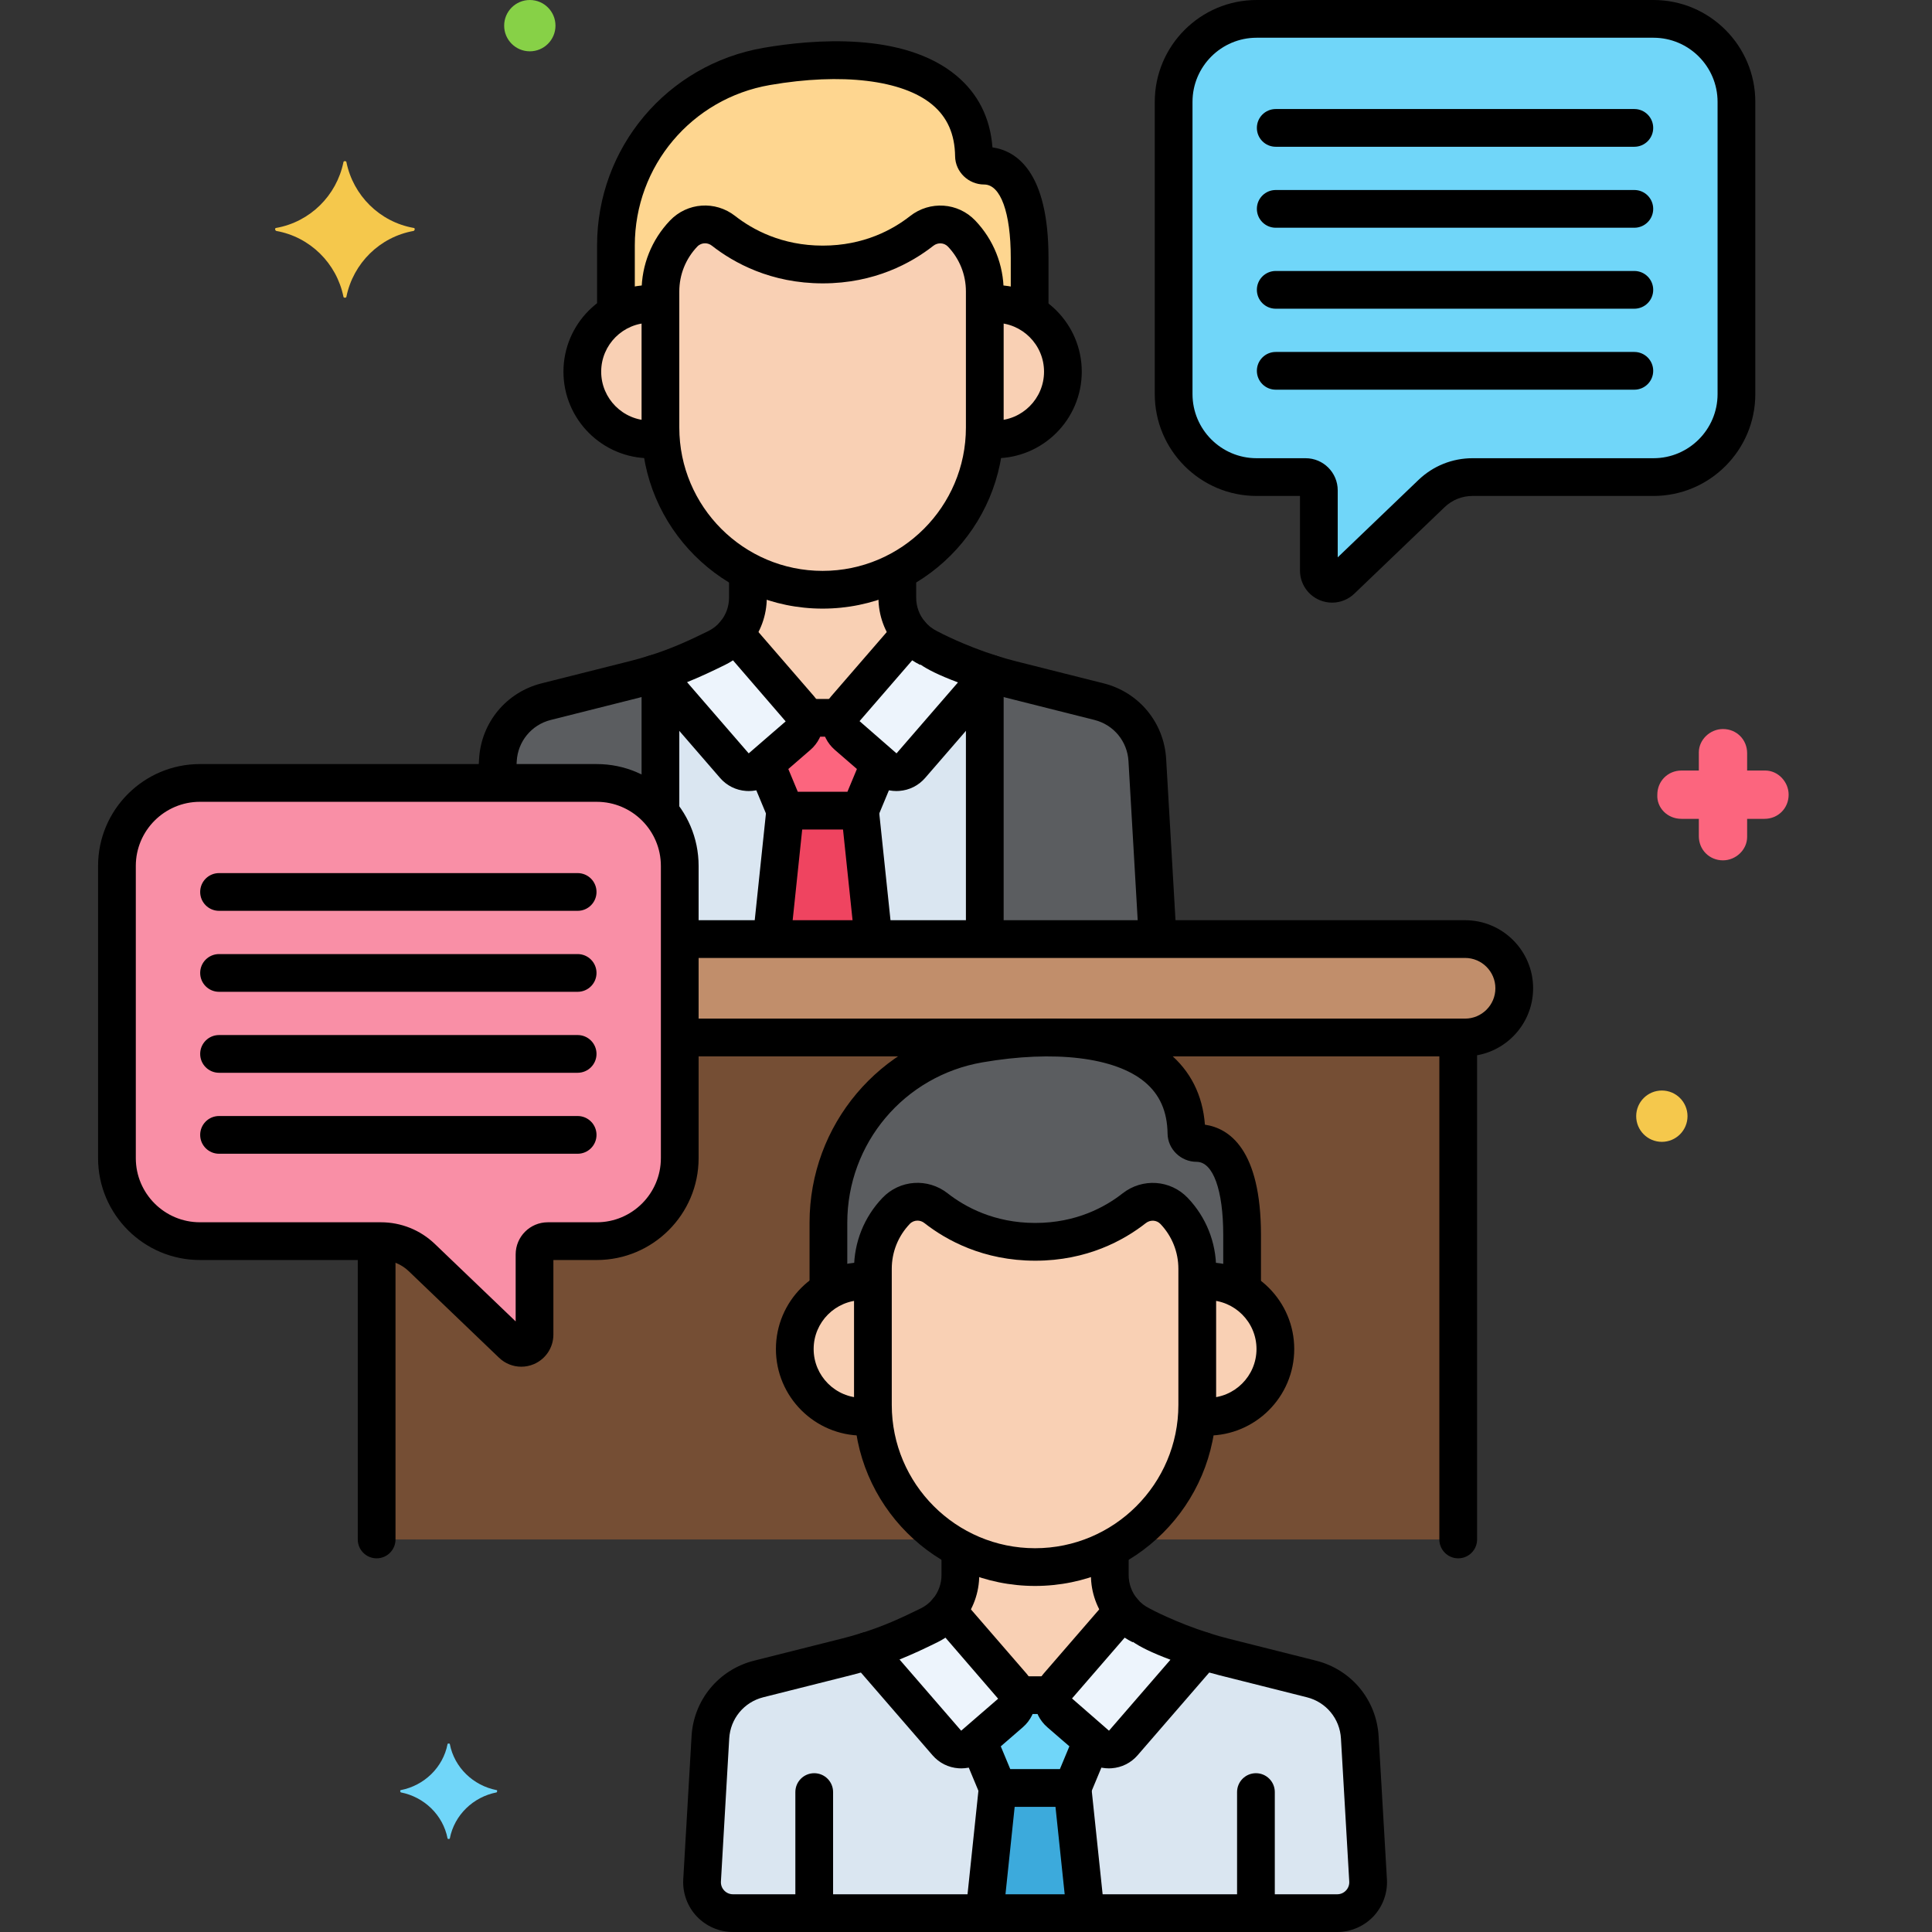
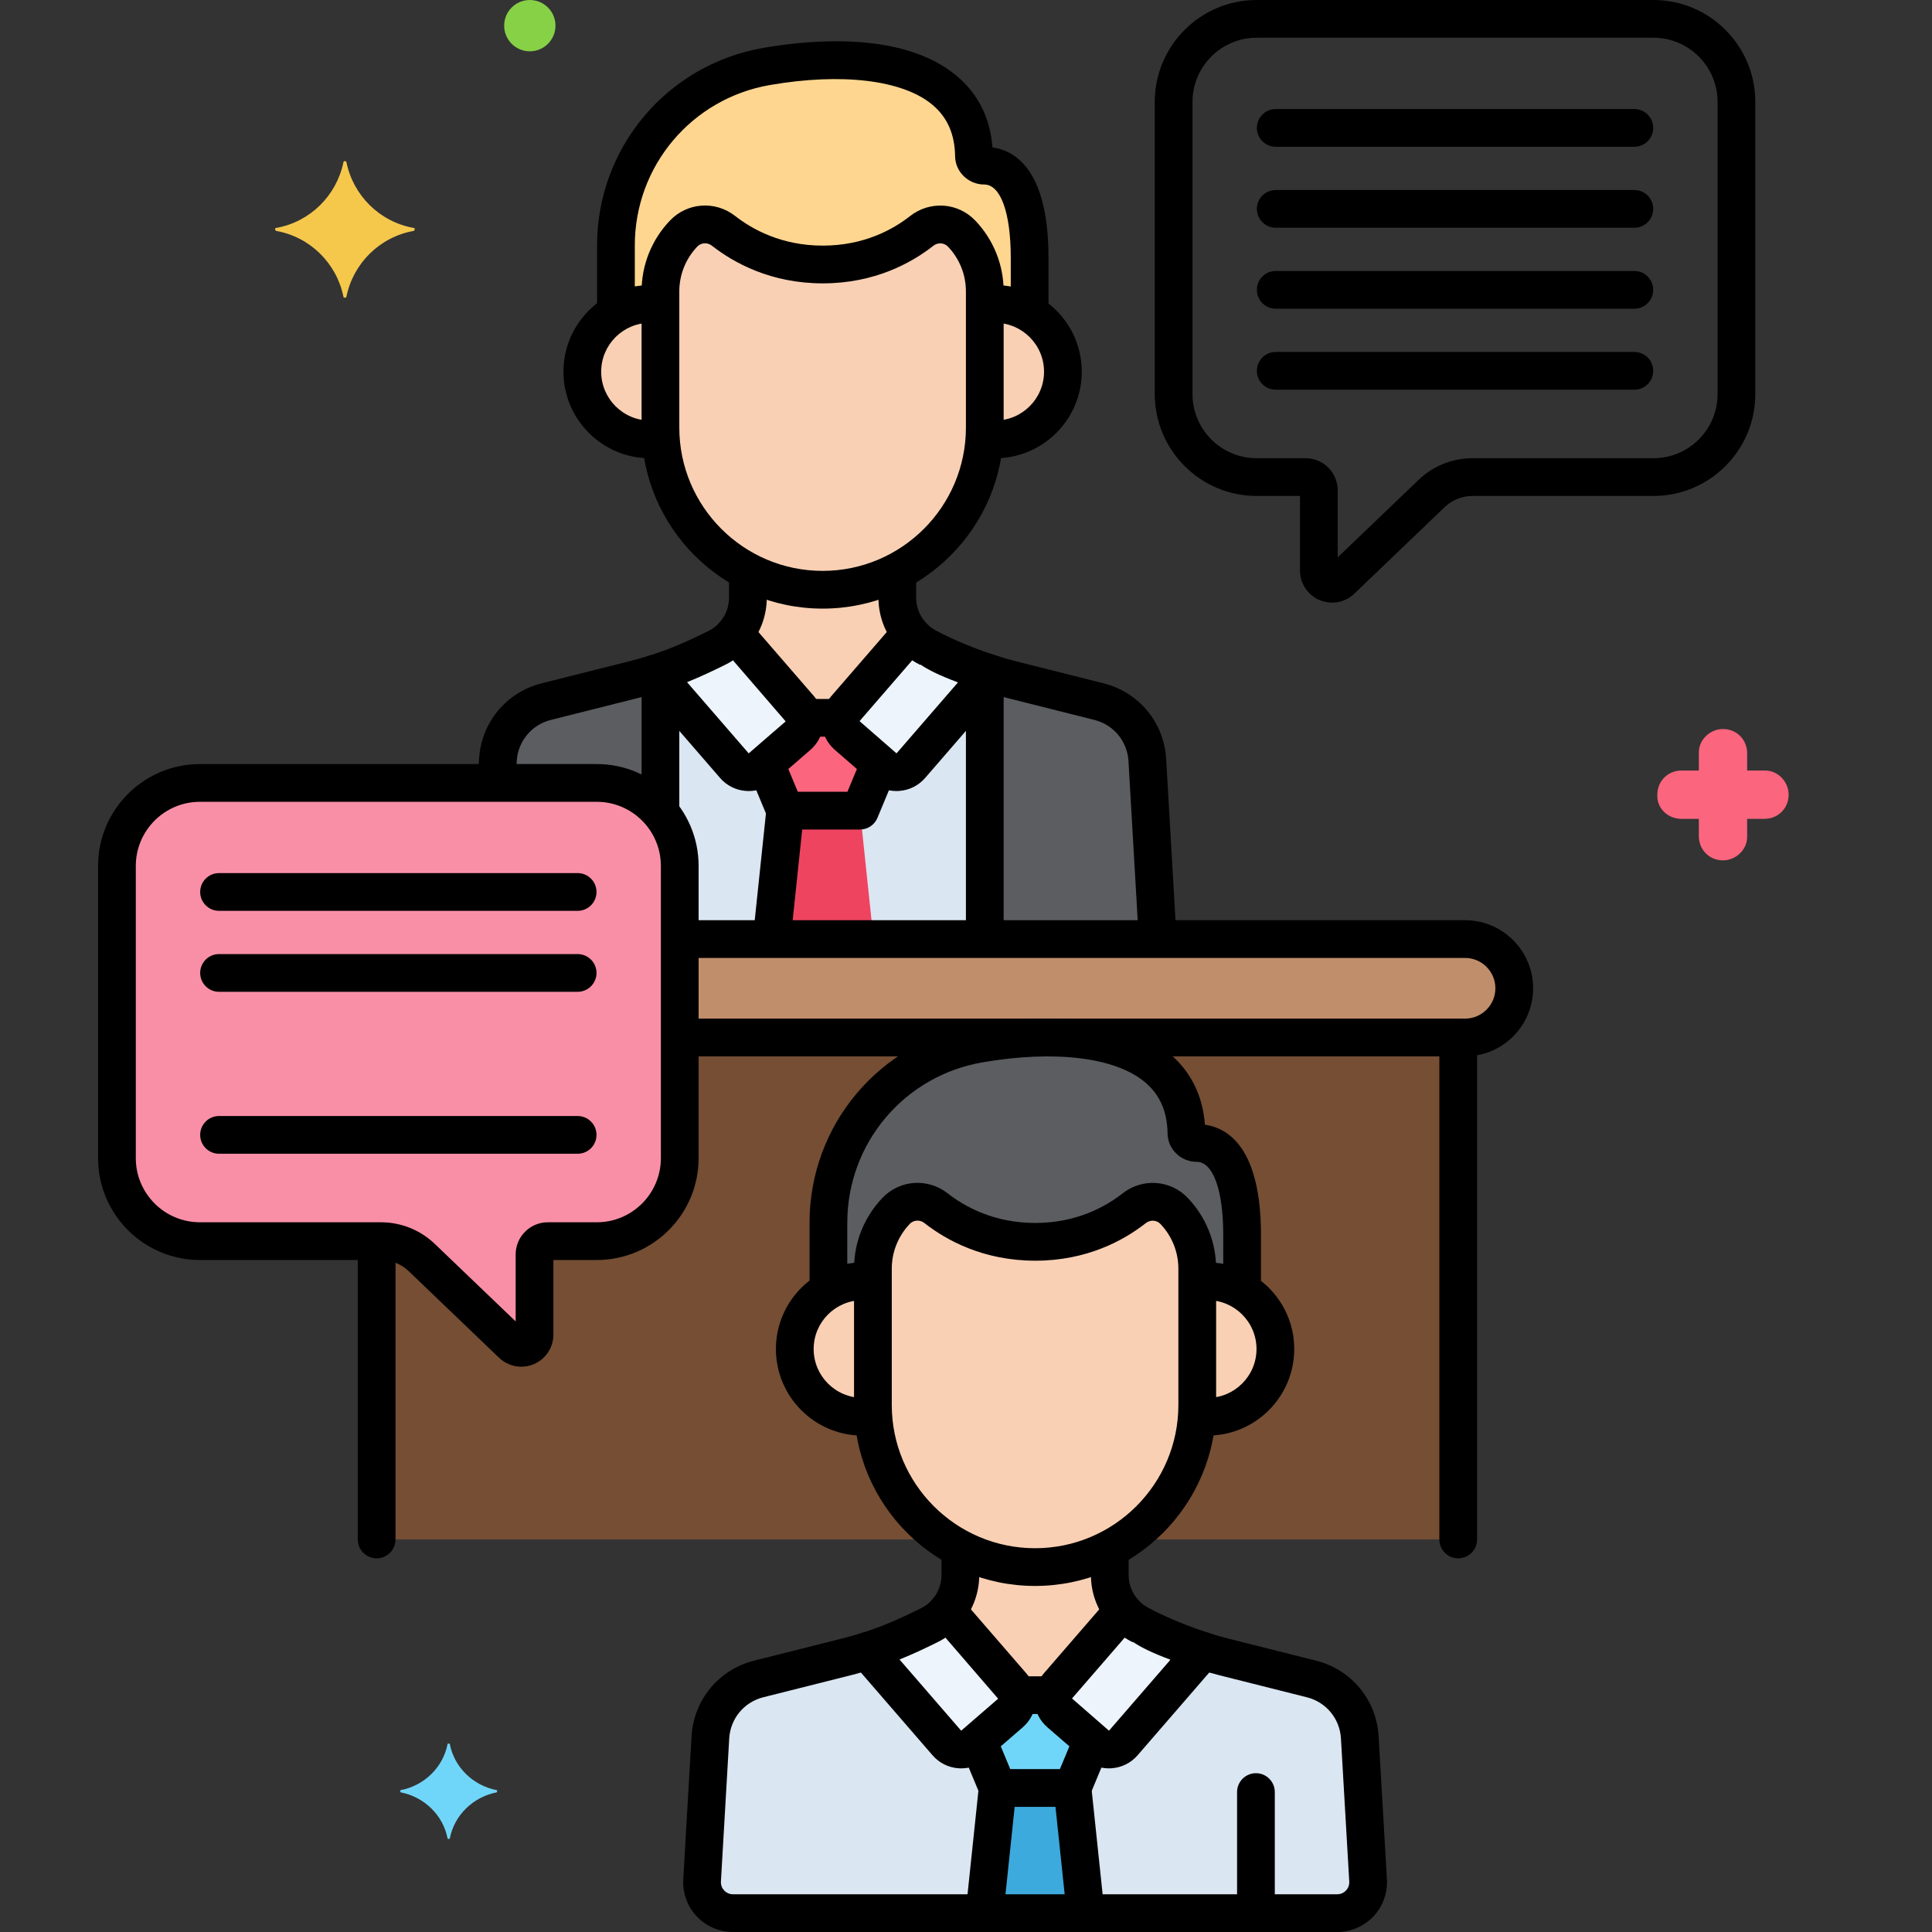
<svg xmlns="http://www.w3.org/2000/svg" version="1.1" x="0px" y="0px" viewBox="0 0 256 256" enable-background="new 0 0 256 256" xml:space="preserve">
  <rect x="0" y="0" width="256" height="256" fill="#333333" stroke="none" />
  <g id="Layer_1">
</g>
  <g id="Layer_2">
</g>
  <g id="Layer_3">
</g>
  <g id="Layer_4">
</g>
  <g id="Layer_5">
</g>
  <g id="Layer_6">
</g>
  <g id="Layer_7">
</g>
  <g id="Layer_8">
</g>
  <g id="Layer_9">
</g>
  <g id="Layer_10">
</g>
  <g id="Layer_11">
</g>
  <g id="Layer_12">
</g>
  <g id="Layer_13">
    <g>
      <g>
        <path fill="#754E34" d="M193.221,137.472H90.07v15.991c0,6.047-4.948,10.995-10.995,10.995h-6.492     c-0.969,0-1.754,0.785-1.754,1.754v10.629c0,1.545-1.852,2.335-2.968,1.266l-11.966-11.468c-1.461-1.4-3.405-2.181-5.428-2.181     h-0.558v39.529H125.2c3.423,2.307,7.538,3.659,11.953,3.659h0c4.415,0,8.53-1.352,11.953-3.659h44.115V137.472z" />
      </g>
      <g>
        <path fill="#F9D0B4" d="M115.664,186.157c0-2.226,0-11.842,0-16.268c-0.45-0.07-0.91-0.109-1.379-0.109     c-4.955,0-8.972,4.017-8.972,8.972s4.017,8.972,8.972,8.972c0.489,0,0.965-0.05,1.433-0.125v0     C115.686,187.121,115.664,186.641,115.664,186.157z" />
      </g>
      <g>
        <path fill="#C18E6B" d="M194.126,124.433H90.07v13.039h104.056c3.601,0,6.519-2.919,6.519-6.519     C200.645,127.352,197.726,124.433,194.126,124.433z" />
      </g>
      <g>
-         <path fill="#70D6F9" d="M219.091,2.5h-52.584c-6.047,0-10.995,4.948-10.995,10.995V52.22c0,6.047,4.948,10.995,10.995,10.995H173     c0.969,0,1.754,0.785,1.754,1.754v10.629c0,1.545,1.852,2.335,2.968,1.266l11.966-11.468c1.461-1.4,3.405-2.181,5.428-2.181     h23.975c6.047,0,10.995-4.948,10.995-10.995V13.495C230.087,7.448,225.139,2.5,219.091,2.5z" />
-       </g>
+         </g>
      <g>
        <path fill="#F98FA6" d="M26.491,103.743h52.584c6.047,0,10.995,4.948,10.995,10.995v38.724c0,6.047-4.948,10.995-10.995,10.995     h-6.492c-0.969,0-1.754,0.785-1.754,1.754v10.629c0,1.545-1.852,2.335-2.968,1.266l-11.966-11.468     c-1.461-1.4-3.405-2.181-5.428-2.181H26.491c-6.047,0-10.995-4.948-10.995-10.995v-38.724     C15.496,108.691,20.444,103.743,26.491,103.743z" />
      </g>
      <g>
        <path fill="#F9D0B4" d="M127.419,30.953c-1.405-1.474-3.69-1.609-5.292-0.352c-2.533,1.988-6.915,4.445-13.104,4.445     c-6.204,0-10.61-2.469-13.153-4.459c-1.6-1.252-3.88-1.112-5.283,0.359l-0.007,0.008c-1.971,2.066-3.07,4.812-3.07,7.668v18.035     c0,11.819,9.67,21.489,21.489,21.489h0c11.819,0,21.489-9.67,21.489-21.489V38.621C130.489,35.766,129.39,33.02,127.419,30.953z" />
      </g>
      <g>
        <path fill="#F9D0B4" d="M131.868,40.278c-0.469,0-0.929,0.04-1.379,0.109c0,2.287,0,12.869,0,16.268     c0,0.485-0.022,0.964-0.054,1.441c0.468,0.075,0.944,0.125,1.433,0.125c4.955,0,8.972-4.017,8.972-8.972     S136.823,40.278,131.868,40.278z" />
      </g>
      <g>
        <path fill="#F9D0B4" d="M87.511,56.656c0-2.226,0-11.842,0-16.268c-0.45-0.07-0.91-0.109-1.379-0.109     c-4.955,0-8.972,4.017-8.972,8.972s4.017,8.972,8.972,8.972c0.489,0,0.965-0.05,1.433-0.125v0     C87.533,57.62,87.511,57.14,87.511,56.656z" />
      </g>
      <g>
        <path fill="#FED690" d="M130.409,21.948c-0.72,0-1.343-0.555-1.353-1.275c-0.165-11.974-13.839-14.224-27.456-11.872     c-11.545,1.994-19.984,12.006-19.984,23.722v8.984c1.328-0.776,2.867-1.228,4.516-1.228c0.469,0,0.929,0.04,1.379,0.109v-1.767     c0-2.855,1.099-5.601,3.07-7.668l0.007-0.008c1.402-1.471,3.682-1.611,5.283-0.359c2.543,1.99,6.949,4.459,13.153,4.459     c6.189,0,10.571-2.457,13.104-4.445c1.602-1.257,3.886-1.122,5.292,0.352c1.971,2.066,3.07,4.812,3.07,7.668v1.767     c0.45-0.07,0.91-0.109,1.379-0.109c1.669,0,3.225,0.464,4.564,1.257c0-2.507,0-5.083,0-7.377     C136.432,23.437,132.56,21.948,130.409,21.948z" />
      </g>
      <g>
        <g>
          <path fill="#DAE6F1" d="M79.075,103.743c6.047,0,10.995,4.948,10.995,10.995v9.695h63.33l-1.375-23.71      c-0.206-3.705-2.798-6.846-6.397-7.752l-11.634-2.928c-0.952-0.24-1.867-0.507-2.743-0.786l-10.552,12.188      c-0.912,1.053-2.505,1.168-3.559,0.256l-4.879-4.224c-0.7-0.606-0.976-1.512-0.82-2.362h-4.88c0.155,0.85-0.12,1.756-0.82,2.362      l-4.88,4.224c-1.053,0.912-2.647,0.797-3.559-0.256l-10.545-12.18c-0.861,0.269-1.764,0.529-2.75,0.778l-11.634,2.928      c-3.599,0.906-6.191,4.047-6.397,7.752l-0.175,3.02H79.075z" />
        </g>
      </g>
      <g>
        <path fill="#EDF4FC" d="M117.14,101.701c1.053,0.912,2.647,0.797,3.559-0.256l10.552-12.188c-4.798-1.525-8.263-3.421-8.21-3.395     c-0.947-0.467-1.763-1.12-2.416-1.902l-8.621,9.957c-0.912,1.053-0.797,2.647,0.256,3.559L117.14,101.701z" />
      </g>
      <g>
        <path fill="#EDF4FC" d="M97.302,101.445c0.912,1.053,2.505,1.168,3.559,0.256l4.88-4.224c1.053-0.912,1.168-2.505,0.256-3.559     l-8.621-9.957c-0.652,0.782-1.469,1.435-2.416,1.902c-2.681,1.322-5.105,2.434-8.203,3.403L97.302,101.445z" />
      </g>
      <g>
        <path fill="#F9D0B4" d="M105.996,93.918c0.306,0.353,0.486,0.768,0.564,1.197h4.88c0.078-0.428,0.259-0.844,0.564-1.197     l8.621-9.957c-1.094-1.311-1.725-2.986-1.725-4.757v-3.497c-2.968,1.554-6.335,2.438-9.9,2.438c-3.565,0-6.932-0.885-9.9-2.438     v3.497c0,1.771-0.631,3.445-1.725,4.757L105.996,93.918z" />
      </g>
      <g>
        <path fill="#FC657E" d="M101.452,101.189l2.593,6.226h9.91l2.593-6.226l-4.287-3.712c-0.7-0.606-0.976-1.512-0.82-2.362h-4.88     c0.156,0.85-0.12,1.756-0.82,2.362L101.452,101.189z" />
      </g>
      <g>
        <g>
          <polygon fill="#EF4460" points="115.744,124.433 113.955,107.415 104.045,107.415 102.256,124.433     " />
        </g>
      </g>
      <g>
        <path fill="#5B5D60" d="M130.489,124.433H153.4l-1.375-23.71c-0.206-3.705-2.798-6.846-6.397-7.752l-11.634-2.928     c-0.952-0.24-1.867-0.507-2.743-0.786l-0.761,0.879V124.433z" />
      </g>
      <g>
        <path fill="#5B5D60" d="M87.511,90.137l-0.755-0.872c-0.861,0.269-1.764,0.529-2.75,0.778l-11.634,2.928     c-3.599,0.906-6.191,4.047-6.397,7.752l-0.175,3.02h13.275c3.38,0,6.415,1.548,8.436,3.967V90.137z" />
      </g>
      <g>
        <path fill="#70D6F9" d="M65.804,237.2c-3.1-0.6-5.6-3-6.2-6.1c0-0.1-0.3-0.1-0.3,0c-0.6,3.1-3.1,5.5-6.2,6.1     c-0.1,0-0.1,0.2,0,0.3c3.1,0.6,5.6,3,6.2,6.1c0,0.1,0.3,0.1,0.3,0c0.6-3.1,3.1-5.5,6.2-6.1     C65.904,237.4,65.904,237.2,65.804,237.2z" />
      </g>
      <g>
        <path fill="#FC657E" d="M222.804,108.5h2.3v2.3c0,1.8,1.4,3.2,3.2,3.2c1.7,0,3.2-1.4,3.2-3.1v-0.1v-2.3h2.3     c1.8,0,3.2-1.4,3.2-3.2c0-1.7-1.4-3.2-3.1-3.2h-0.1h-2.3v-2.3c0-1.8-1.4-3.2-3.2-3.2c-1.7,0-3.2,1.4-3.2,3.1v0.1v2.3h-2.3     c-1.8,0-3.2,1.4-3.2,3.2C219.504,107,220.904,108.5,222.804,108.5C222.704,108.5,222.704,108.5,222.804,108.5z" />
      </g>
      <g>
-         <circle fill="#F5C84C" cx="220.204" cy="147.9" r="3.4" />
-       </g>
+         </g>
      <g>
        <circle fill="#87D147" cx="70.204" cy="3.4" r="3.4" />
      </g>
      <g>
        <path fill="#F5C84C" d="M36.604,30.2c4.5-0.8,8-4.3,8.9-8.7c0-0.2,0.4-0.2,0.4,0c0.9,4.4,4.4,7.9,8.9,8.7c0.2,0,0.2,0.3,0,0.4     c-4.5,0.8-8,4.3-8.9,8.7c0,0.2-0.4,0.2-0.4,0c-0.9-4.4-4.4-7.9-8.9-8.7C36.404,30.5,36.404,30.2,36.604,30.2z" />
      </g>
      <g>
        <path d="M194.126,139.972H91.438c-1.381,0-2.5-1.119-2.5-2.5s1.119-2.5,2.5-2.5h102.688c2.217,0,4.02-1.803,4.02-4.02     s-1.803-4.02-4.02-4.02H91.375c-1.381,0-2.5-1.119-2.5-2.5s1.119-2.5,2.5-2.5h102.751c4.974,0,9.02,4.046,9.02,9.02     S199.1,139.972,194.126,139.972z" />
      </g>
      <g>
        <path d="M49.907,206.487c-1.381,0-2.5-1.119-2.5-2.5v-38.613c0-1.381,1.119-2.5,2.5-2.5s2.5,1.119,2.5,2.5v38.613     C52.407,205.368,51.288,206.487,49.907,206.487z" />
      </g>
      <g>
        <path d="M193.222,206.487c-1.381,0-2.5-1.119-2.5-2.5v-65.55c0-1.381,1.119-2.5,2.5-2.5s2.5,1.119,2.5,2.5v65.55     C195.722,205.368,194.603,206.487,193.222,206.487z" />
      </g>
      <g>
        <path d="M176.51,79.853c-0.563,0-1.131-0.112-1.671-0.342c-1.569-0.67-2.584-2.206-2.584-3.913v-9.882h-5.747     c-7.441,0-13.495-6.054-13.495-13.496V13.496C153.013,6.054,159.066,0,166.508,0h52.584c7.441,0,13.495,6.054,13.495,13.496     V52.22c0,7.441-6.054,13.496-13.495,13.496h-23.975c-1.385,0-2.699,0.528-3.699,1.486l-11.967,11.468     C178.643,79.444,177.585,79.853,176.51,79.853z M166.508,5c-4.685,0-8.495,3.811-8.495,8.496V52.22     c0,4.685,3.811,8.496,8.495,8.496H173c2.346,0,4.255,1.908,4.255,4.254v8.88l10.704-10.258c1.936-1.854,4.478-2.876,7.158-2.876     h23.975c4.685,0,8.495-3.811,8.495-8.496V13.496c0-4.685-3.811-8.496-8.495-8.496H166.508z" />
      </g>
      <g>
        <path d="M69.073,181.096c-1.076,0-2.133-0.409-2.942-1.184l-11.966-11.468c-1-0.958-2.313-1.486-3.699-1.486H26.491     c-7.441,0-13.496-6.054-13.496-13.495v-38.725c0-7.441,6.054-13.495,13.496-13.495h52.583c7.441,0,13.495,6.054,13.495,13.495     v38.725c0,7.441-6.054,13.495-13.495,13.495h-5.747v9.883c0,1.707-1.015,3.243-2.584,3.913     C70.204,180.984,69.636,181.096,69.073,181.096z M26.491,106.243c-4.685,0-8.496,3.811-8.496,8.495v38.725     c0,4.684,3.811,8.495,8.496,8.495h23.974c2.681,0,5.223,1.021,7.158,2.876l10.705,10.259v-8.88c0-2.346,1.908-4.254,4.254-4.254     h6.493c4.684,0,8.495-3.811,8.495-8.495v-38.725c0-4.684-3.811-8.495-8.495-8.495H26.491z" />
      </g>
      <g>
        <g>
          <path d="M216.558,30.177h-47.516c-1.381,0-2.5-1.119-2.5-2.5s1.119-2.5,2.5-2.5h47.516c1.381,0,2.5,1.119,2.5,2.5      S217.938,30.177,216.558,30.177z" />
        </g>
        <g>
          <path d="M216.558,19.447h-47.516c-1.381,0-2.5-1.119-2.5-2.5s1.119-2.5,2.5-2.5h47.516c1.381,0,2.5,1.119,2.5,2.5      S217.938,19.447,216.558,19.447z" />
        </g>
        <g>
          <path d="M216.558,40.906h-47.516c-1.381,0-2.5-1.119-2.5-2.5s1.119-2.5,2.5-2.5h47.516c1.381,0,2.5,1.119,2.5,2.5      S217.938,40.906,216.558,40.906z" />
        </g>
        <g>
          <path d="M216.558,51.636h-47.516c-1.381,0-2.5-1.119-2.5-2.5s1.119-2.5,2.5-2.5h47.516c1.381,0,2.5,1.119,2.5,2.5      S217.938,51.636,216.558,51.636z" />
        </g>
      </g>
      <g>
        <g>
          <path d="M76.541,131.42H29.025c-1.381,0-2.5-1.119-2.5-2.5s1.119-2.5,2.5-2.5h47.516c1.381,0,2.5,1.119,2.5,2.5      S77.921,131.42,76.541,131.42z" />
        </g>
        <g>
          <path d="M76.541,120.69H29.025c-1.381,0-2.5-1.119-2.5-2.5s1.119-2.5,2.5-2.5h47.516c1.381,0,2.5,1.119,2.5,2.5      S77.921,120.69,76.541,120.69z" />
        </g>
        <g>
-           <path d="M76.541,142.149H29.025c-1.381,0-2.5-1.119-2.5-2.5s1.119-2.5,2.5-2.5h47.516c1.381,0,2.5,1.119,2.5,2.5      S77.921,142.149,76.541,142.149z" />
-         </g>
+           </g>
        <g>
          <path d="M76.541,152.878H29.025c-1.381,0-2.5-1.119-2.5-2.5s1.119-2.5,2.5-2.5h47.516c1.381,0,2.5,1.119,2.5,2.5      S77.921,152.878,76.541,152.878z" />
        </g>
      </g>
      <g>
        <path d="M109,80.645c-13.228,0-23.989-10.762-23.989-23.989V38.621c0-3.514,1.335-6.85,3.76-9.393     c2.299-2.41,6.01-2.668,8.641-0.61c2.29,1.792,6.164,3.928,11.612,3.928c5.436,0,9.287-2.127,11.561-3.912     c2.634-2.067,6.351-1.813,8.644,0.593h0.001c2.425,2.544,3.76,5.88,3.76,9.393v18.035C132.989,69.883,122.228,80.645,109,80.645z      M93.416,32.237c-0.375,0-0.745,0.146-1.019,0.434c-1.542,1.617-2.386,3.727-2.386,5.95v18.035     c0,10.471,8.519,18.989,18.989,18.989s18.989-8.519,18.989-18.989V38.621c0-2.223-0.845-4.333-2.379-5.943l0,0     c-0.508-0.531-1.342-0.579-1.938-0.11c-2.894,2.271-7.784,4.979-14.648,4.979c-6.874,0-11.784-2.714-14.694-4.991     C94.057,32.342,93.734,32.237,93.416,32.237z" />
      </g>
      <g>
        <path d="M131.868,60.722c-1.381,0-2.5-1.119-2.5-2.5s1.119-2.5,2.5-2.5c3.568,0,6.472-2.903,6.472-6.472     c0-3.568-2.903-6.472-6.472-6.472c-1.381,0-2.5-1.119-2.5-2.5s1.119-2.5,2.5-2.5c6.325,0,11.472,5.146,11.472,11.472     S138.193,60.722,131.868,60.722z" />
      </g>
      <g>
        <path d="M86.132,60.722c-6.326,0-11.472-5.146-11.472-11.472s5.146-11.472,11.472-11.472c1.381,0,2.5,1.119,2.5,2.5     s-1.119,2.5-2.5,2.5c-3.569,0-6.472,2.903-6.472,6.472c0,3.569,2.903,6.472,6.472,6.472c1.381,0,2.5,1.119,2.5,2.5     S87.513,60.722,86.132,60.722z" />
      </g>
      <g>
        <path d="M136.432,43.708c-1.381,0-2.5-1.119-2.5-2.5v-7.049c0-5.99-1.35-9.711-3.522-9.711c-2.097,0-3.825-1.678-3.854-3.741     c-0.04-2.945-1.035-5.188-3.041-6.853c-3.933-3.266-11.967-4.234-21.491-2.589c-10.377,1.792-17.909,10.732-17.909,21.258v8.54     c0,1.381-1.119,2.5-2.5,2.5s-2.5-1.119-2.5-2.5v-8.54c0-12.966,9.277-23.978,22.058-26.185     c6.528-1.127,18.528-2.149,25.536,3.669c2.886,2.397,4.497,5.595,4.796,9.519c3.177,0.461,7.426,3.215,7.426,14.633v7.049     C138.932,42.589,137.812,43.708,136.432,43.708z" />
      </g>
      <g>
        <g>
          <path d="M153.344,125.998c-1.314,0-2.417-1.026-2.494-2.355l-1.32-22.775c-0.146-2.633-1.96-4.83-4.512-5.472l-11.634-2.928      c-0.927-0.233-1.872-0.504-2.89-0.827c-1.316-0.418-2.044-1.824-1.626-3.14c0.418-1.317,1.823-2.042,3.14-1.626      c0.92,0.292,1.77,0.536,2.597,0.744l11.634,2.928c4.685,1.179,8.014,5.212,8.283,10.037l1.32,22.77      c0.08,1.378-0.973,2.561-2.352,2.64C153.441,125.997,153.393,125.998,153.344,125.998z" />
        </g>
        <g>
          <path d="M65.848,105.46c-0.049,0-0.098-0.001-0.147-0.004c-1.378-0.08-2.431-1.262-2.351-2.64l0.129-2.237      c0.269-4.819,3.597-8.853,8.283-10.032l11.634-2.928c0.861-0.217,1.716-0.459,2.615-0.74c1.316-0.411,2.72,0.323,3.132,1.641      s-0.323,2.72-1.641,3.132c-0.988,0.309-1.932,0.576-2.885,0.816l-11.635,2.928c-2.552,0.642-4.365,2.839-4.512,5.467      l-0.13,2.243C68.264,104.434,67.162,105.46,65.848,105.46z" />
        </g>
      </g>
      <g>
        <path d="M118.783,104.817c-1.206,0-2.359-0.428-3.28-1.226l-4.879-4.225c-1.014-0.878-1.626-2.099-1.722-3.437     s0.334-2.634,1.213-3.648l8.62-9.957c0.475-0.549,1.165-0.864,1.89-0.864c0.008,0,0.015,0,0.022,0     c0.733,0.007,1.427,0.335,1.897,0.898c0.444,0.532,0.982,0.956,1.602,1.261c0.041,0.02,0.081,0.041,0.12,0.063     c0.198,0.106,3.407,1.813,7.743,3.192c0.801,0.254,1.42,0.895,1.648,1.704s0.034,1.679-0.517,2.314l-10.552,12.188     c-0.878,1.014-2.099,1.626-3.437,1.722C119.028,104.813,118.905,104.817,118.783,104.817z M120.871,87.496l-6.976,8.058     l4.881,4.257l0,0c0.007,0.007,0.025,0.005,0.032-0.002l8.129-9.388c-2.558-0.957-4.073-1.738-4.977-2.368l-0.025,0.052     C121.566,87.922,121.21,87.72,120.871,87.496z" />
      </g>
      <g>
        <path d="M99.217,104.817c-0.123,0-0.245-0.004-0.368-0.013c-1.338-0.096-2.559-0.708-3.437-1.722l-10.545-12.18     c-0.552-0.637-0.745-1.509-0.515-2.32s0.854-1.451,1.658-1.702c2.813-0.88,5.086-1.9,7.844-3.259     c0.62-0.305,1.158-0.729,1.602-1.261c0.47-0.563,1.164-0.892,1.897-0.898c0.731,0.002,1.433,0.309,1.913,0.864l8.621,9.958     c0.878,1.014,1.309,2.31,1.212,3.648s-0.708,2.559-1.722,3.437l-4.879,4.225C101.576,104.389,100.423,104.817,99.217,104.817z      M91.038,90.391l8.154,9.418l0,0c0.006,0.008,0.024,0.009,0.032,0.002l4.88-4.225l-6.978-8.088     c-0.339,0.223-0.693,0.425-1.062,0.606C94.292,88.979,92.698,89.725,91.038,90.391z" />
      </g>
      <g>
        <path d="M120.626,86.46c-0.716,0-1.426-0.306-1.921-0.898c-1.487-1.782-2.306-4.04-2.306-6.358v-2.829c0-1.381,1.119-2.5,2.5-2.5     s2.5,1.119,2.5,2.5v2.829c0,1.15,0.406,2.27,1.145,3.154c0.885,1.06,0.743,2.637-0.317,3.521     C121.759,86.27,121.191,86.46,120.626,86.46z" />
      </g>
      <g>
        <path d="M97.374,86.46c-0.565,0-1.133-0.19-1.601-0.581c-1.06-0.885-1.202-2.461-0.317-3.521     c0.738-0.884,1.145-2.004,1.145-3.154v-2.787c0-1.381,1.119-2.5,2.5-2.5s2.5,1.119,2.5,2.5v2.787     c0,2.319-0.819,4.577-2.306,6.358C98.8,86.155,98.089,86.46,97.374,86.46z" />
      </g>
      <g>
        <path d="M113.955,109.915h-9.91c-1.009,0-1.92-0.607-2.308-1.539l-2.25-5.405c-0.531-1.274,0.072-2.738,1.347-3.269     c1.274-0.529,2.737,0.072,3.269,1.347l1.609,3.866h6.576l1.706-4.097c0.53-1.274,1.994-1.879,3.269-1.347     c1.275,0.531,1.878,1.995,1.347,3.269l-2.347,5.636C115.875,109.308,114.964,109.915,113.955,109.915z" />
      </g>
      <g>
        <path d="M110.75,97.615h-3.583c-1.381,0-2.5-1.119-2.5-2.5s1.119-2.5,2.5-2.5h3.583c1.381,0,2.5,1.119,2.5,2.5     S112.131,97.615,110.75,97.615z" />
      </g>
      <g>
        <g>
-           <path d="M115.644,126.007c-1.264,0-2.348-0.954-2.483-2.239l-1.691-16.093c-0.145-1.373,0.852-2.603,2.225-2.748      c1.374-0.144,2.603,0.852,2.748,2.225l1.691,16.093c0.145,1.373-0.852,2.603-2.225,2.748      C115.819,126.003,115.731,126.007,115.644,126.007z" />
-         </g>
+           </g>
        <g>
          <path d="M102.355,126.017c-0.087,0-0.175-0.004-0.264-0.014c-1.373-0.145-2.37-1.375-2.225-2.748l1.692-16.103      c0.144-1.373,1.372-2.372,2.748-2.225c1.373,0.145,2.37,1.375,2.225,2.748l-1.692,16.103      C104.704,125.063,103.619,126.017,102.355,126.017z" />
        </g>
      </g>
      <g>
        <path d="M130.489,125.998c-1.381,0-2.5-1.119-2.5-2.5V90.417c0-1.381,1.119-2.5,2.5-2.5s2.5,1.119,2.5,2.5v33.081     C132.989,124.878,131.87,125.998,130.489,125.998z" />
      </g>
      <g>
        <path d="M87.511,109.719c-1.381,0-2.5-1.119-2.5-2.5V90.563c0-1.381,1.119-2.5,2.5-2.5s2.5,1.119,2.5,2.5v16.656     C90.011,108.6,88.892,109.719,87.511,109.719z" />
      </g>
      <g>
        <path fill="#DAE6F1" d="M180.179,230.224c-0.206-3.705-2.798-6.846-6.397-7.752l-11.634-2.928     c-0.952-0.24-1.867-0.507-2.743-0.786l-10.552,12.188c-0.912,1.053-2.505,1.168-3.559,0.256l-4.879-4.224     c-0.7-0.606-0.976-1.512-0.82-2.362h-4.88c0.155,0.85-0.12,1.756-0.82,2.362l-4.88,4.224c-1.053,0.912-2.647,0.797-3.559-0.256     l-10.545-12.18c-0.861,0.269-1.764,0.529-2.75,0.778l-11.634,2.928c-3.599,0.906-6.191,4.047-6.397,7.752l-1.098,18.941     c-0.136,2.352,1.734,4.335,4.091,4.335h80.066c2.356,0,4.227-1.982,4.091-4.335L180.179,230.224z" />
      </g>
      <g>
        <path fill="#F9D0B4" d="M155.573,160.454c-1.405-1.474-3.69-1.609-5.292-0.352c-2.533,1.988-6.915,4.445-13.104,4.445     c-6.204,0-10.61-2.469-13.153-4.459c-1.6-1.252-3.88-1.112-5.283,0.359l-0.007,0.008c-1.971,2.066-3.07,4.812-3.07,7.668v18.035     c0,11.819,9.67,21.489,21.489,21.489h0c11.819,0,21.489-9.67,21.489-21.489v-18.035     C158.643,165.267,157.543,162.521,155.573,160.454z" />
      </g>
      <g>
        <path fill="#F9D0B4" d="M160.022,169.779c-0.469,0-0.929,0.04-1.379,0.109c0,2.287,0,12.869,0,16.268     c0,0.485-0.022,0.964-0.054,1.441c0.468,0.075,0.944,0.125,1.433,0.125c4.955,0,8.972-4.017,8.972-8.972     S164.977,169.779,160.022,169.779z" />
      </g>
      <g>
        <path fill="#5B5D60" d="M158.563,151.449c-0.72,0-1.343-0.555-1.353-1.275c-0.165-11.974-13.839-14.224-27.456-11.872     c-11.545,1.994-19.984,12.006-19.984,23.722v8.984c1.328-0.776,2.867-1.229,4.516-1.229c0.469,0,0.929,0.04,1.379,0.109v-1.767     c0-2.855,1.099-5.601,3.07-7.668l0.007-0.008c1.402-1.471,3.682-1.611,5.283-0.359c2.543,1.99,6.949,4.459,13.153,4.459     c6.189,0,10.571-2.457,13.104-4.445c1.602-1.257,3.886-1.122,5.292,0.352c1.971,2.066,3.07,4.812,3.07,7.668v1.767     c0.45-0.07,0.91-0.109,1.379-0.109c1.669,0,3.225,0.464,4.564,1.257c0-2.507,0-5.083,0-7.377     C164.585,152.938,160.714,151.449,158.563,151.449z" />
      </g>
      <g>
        <path fill="#EDF4FC" d="M145.293,231.202c1.053,0.912,2.647,0.797,3.559-0.256l10.552-12.188     c-4.798-1.525-8.263-3.421-8.21-3.395c-0.947-0.467-1.763-1.12-2.416-1.902l-8.621,9.957c-0.912,1.053-0.797,2.647,0.256,3.559     L145.293,231.202z" />
      </g>
      <g>
        <path fill="#EDF4FC" d="M125.455,230.946c0.912,1.053,2.505,1.168,3.559,0.256l4.88-4.224c1.053-0.912,1.168-2.505,0.256-3.559     l-8.621-9.957c-0.652,0.782-1.469,1.435-2.416,1.902c-2.681,1.322-5.105,2.434-8.203,3.403L125.455,230.946z" />
      </g>
      <g>
        <path fill="#F9D0B4" d="M134.149,223.419c0.306,0.353,0.486,0.768,0.564,1.197h4.88c0.078-0.428,0.259-0.844,0.564-1.197     l8.621-9.957c-1.094-1.311-1.725-2.986-1.725-4.757v-3.497c-2.968,1.554-6.335,2.438-9.9,2.438c-3.565,0-6.932-0.885-9.9-2.438     v3.497c0,1.771-0.631,3.445-1.725,4.757L134.149,223.419z" />
      </g>
      <g>
        <path fill="#70D6F9" d="M129.606,230.69l2.593,6.226h9.91l2.593-6.226l-4.287-3.712c-0.7-0.606-0.976-1.512-0.82-2.362h-4.88     c0.156,0.85-0.12,1.756-0.82,2.362L129.606,230.69z" />
      </g>
      <g>
        <path fill="#3CAADC" d="M143.852,253.5l-1.743-16.584h-9.91l-1.743,16.584C134.91,253.5,139.388,253.5,143.852,253.5z" />
      </g>
      <g>
        <path d="M177.187,256H97.121c-1.808,0-3.557-0.754-4.798-2.069c-1.241-1.315-1.893-3.104-1.788-4.91l1.099-18.941     c0.268-4.818,3.596-8.852,8.282-10.032l11.634-2.928c0.861-0.217,1.716-0.459,2.615-0.74c1.317-0.411,2.72,0.322,3.132,1.641     c0.412,1.318-0.323,2.72-1.641,3.132c-0.988,0.309-1.932,0.576-2.885,0.816l-11.635,2.928c-2.552,0.643-4.365,2.84-4.511,5.467     l-1.099,18.947c-0.025,0.443,0.128,0.866,0.434,1.189c0.305,0.323,0.717,0.501,1.162,0.501h80.066     c0.444,0,0.856-0.178,1.161-0.501c0.306-0.323,0.459-0.746,0.434-1.19l-1.099-18.94c-0.146-2.633-1.959-4.83-4.512-5.472     l-11.634-2.928c-0.927-0.233-1.872-0.504-2.89-0.827c-1.316-0.418-2.044-1.824-1.626-3.14c0.418-1.316,1.821-2.043,3.14-1.626     c0.92,0.292,1.77,0.536,2.597,0.744l11.634,2.928c4.687,1.18,8.015,5.213,8.283,10.038l1.099,18.935     c0.104,1.806-0.548,3.596-1.789,4.911C180.743,255.246,178.994,256,177.187,256z" />
      </g>
      <g>
        <path d="M137.153,210.146c-13.228,0-23.989-10.762-23.989-23.989v-18.035c0-3.514,1.335-6.849,3.76-9.393     c2.3-2.41,6.011-2.669,8.641-0.61c2.29,1.792,6.164,3.928,11.613,3.928c5.437,0,9.287-2.127,11.56-3.911     c2.635-2.069,6.352-1.813,8.646,0.593l0,0c2.425,2.543,3.76,5.879,3.76,9.393v18.035     C161.143,199.384,150.381,210.146,137.153,210.146z M121.57,161.738c-0.375,0-0.745,0.146-1.02,0.435     c-1.542,1.617-2.386,3.727-2.386,5.95v18.035c0,10.471,8.519,18.989,18.989,18.989s18.989-8.519,18.989-18.989v-18.035     c0-2.223-0.845-4.333-2.379-5.942c-0.508-0.533-1.341-0.58-1.938-0.111c-2.894,2.271-7.783,4.979-14.647,4.979     c-6.874,0-11.785-2.714-14.694-4.991C122.211,161.843,121.888,161.738,121.57,161.738z" />
      </g>
      <g>
        <path d="M166.418,255.658c-1.381,0-2.5-1.119-2.5-2.5v-15.699c0-1.381,1.119-2.5,2.5-2.5s2.5,1.119,2.5,2.5v15.699     C168.918,254.539,167.799,255.658,166.418,255.658z" />
      </g>
      <g>
-         <path d="M107.889,255.658c-1.381,0-2.5-1.119-2.5-2.5v-15.699c0-1.381,1.119-2.5,2.5-2.5s2.5,1.119,2.5,2.5v15.699     C110.389,254.539,109.27,255.658,107.889,255.658z" />
-       </g>
+         </g>
      <g>
        <path d="M160.021,190.223c-1.381,0-2.5-1.119-2.5-2.5s1.119-2.5,2.5-2.5c3.568,0,6.472-2.903,6.472-6.472     c0-3.569-2.903-6.472-6.472-6.472c-1.381,0-2.5-1.119-2.5-2.5s1.119-2.5,2.5-2.5c6.325,0,11.472,5.146,11.472,11.472     S166.347,190.223,160.021,190.223z" />
      </g>
      <g>
        <path d="M114.285,190.223c-6.326,0-11.472-5.146-11.472-11.472s5.146-11.472,11.472-11.472c1.381,0,2.5,1.119,2.5,2.5     s-1.119,2.5-2.5,2.5c-3.568,0-6.472,2.903-6.472,6.472c0,3.568,2.903,6.472,6.472,6.472c1.381,0,2.5,1.119,2.5,2.5     S115.666,190.223,114.285,190.223z" />
      </g>
      <g>
        <path d="M109.769,173.125c-1.381,0-2.5-1.119-2.5-2.5v-8.601c0-12.966,9.277-23.978,22.058-26.185     c6.53-1.127,18.526-2.15,25.535,3.669c2.887,2.397,4.497,5.595,4.797,9.519c3.177,0.461,7.427,3.214,7.427,14.633v6.798     c0,1.381-1.119,2.5-2.5,2.5s-2.5-1.119-2.5-2.5v-6.798c0-5.99-1.35-9.711-3.523-9.711c-2.097,0-3.825-1.678-3.854-3.741     c-0.04-2.945-1.035-5.188-3.041-6.853c-3.934-3.266-11.968-4.232-21.489-2.589c-10.378,1.792-17.91,10.732-17.91,21.258v8.601     C112.269,172.005,111.15,173.125,109.769,173.125z" />
      </g>
      <g>
        <path d="M146.937,234.318c-1.206,0-2.359-0.429-3.28-1.226c-0.001,0-0.001,0-0.001,0l-4.879-4.224     c-1.014-0.878-1.626-2.099-1.722-3.438c-0.097-1.338,0.334-2.633,1.212-3.648l8.621-9.957c0.479-0.555,1.184-0.864,1.912-0.864     c0.733,0.007,1.427,0.335,1.896,0.897c0.444,0.532,0.983,0.957,1.603,1.261c0.041,0.021,0.082,0.042,0.123,0.065     c0.206,0.111,3.404,1.813,7.738,3.19c0.802,0.255,1.421,0.895,1.649,1.705c0.229,0.809,0.034,1.679-0.517,2.314l-10.553,12.188     c-0.878,1.015-2.099,1.626-3.437,1.723C147.182,234.314,147.059,234.318,146.937,234.318z M146.93,229.312     c0.006,0.007,0.025,0.006,0.031-0.002l8.129-9.388c-2.558-0.956-4.072-1.738-4.976-2.367l-0.025,0.051     c-0.369-0.182-0.725-0.385-1.064-0.608l-6.977,8.058L146.93,229.312z" />
      </g>
      <g>
        <path d="M127.37,234.318c-0.122,0-0.244-0.004-0.367-0.013c-1.338-0.096-2.559-0.708-3.438-1.723l-10.545-12.18     c-0.552-0.637-0.745-1.509-0.515-2.32s0.854-1.451,1.658-1.702c2.811-0.88,5.085-1.899,7.844-3.259     c0.619-0.305,1.158-0.729,1.602-1.262c0.47-0.563,1.164-0.891,1.896-0.897c0.703-0.007,1.433,0.309,1.913,0.864l8.621,9.957     c1.813,2.093,1.584,5.271-0.509,7.085l-4.881,4.225C129.729,233.89,128.576,234.318,127.37,234.318z M119.191,219.892     l8.154,9.418l0,0c0.007,0.008,0.023,0.009,0.032,0.002l4.881-4.225L125.279,217c-0.339,0.223-0.693,0.425-1.061,0.606     C122.445,218.48,120.851,219.226,119.191,219.892z" />
      </g>
      <g>
        <path d="M125.527,215.962c-0.564,0-1.132-0.19-1.6-0.581c-1.06-0.884-1.203-2.461-0.318-3.521     c0.738-0.885,1.145-2.005,1.145-3.155v-2.872c0-1.381,1.119-2.5,2.5-2.5s2.5,1.119,2.5,2.5v2.872     c0,2.318-0.818,4.577-2.305,6.358C126.954,215.656,126.243,215.962,125.527,215.962z" />
      </g>
      <g>
        <path d="M148.779,215.962c-0.716,0-1.427-0.306-1.921-0.899c-1.486-1.782-2.305-4.04-2.305-6.358v-2.872     c0-1.381,1.119-2.5,2.5-2.5s2.5,1.119,2.5,2.5v2.872c0,1.15,0.406,2.271,1.145,3.156c0.885,1.06,0.741,2.637-0.318,3.521     C149.912,215.772,149.344,215.962,148.779,215.962z" />
      </g>
      <g>
        <path d="M139.042,227.116h-3.667c-1.381,0-2.5-1.119-2.5-2.5s1.119-2.5,2.5-2.5h3.667c1.381,0,2.5,1.119,2.5,2.5     S140.423,227.116,139.042,227.116z" />
      </g>
      <g>
        <path d="M142.108,239.416h-9.91c-1.01,0-1.92-0.607-2.308-1.539l-2.328-5.588c-0.531-1.274,0.072-2.738,1.347-3.269     c1.271-0.53,2.738,0.072,3.269,1.347l1.687,4.049h6.576l1.734-4.165c0.53-1.275,1.991-1.878,3.269-1.347     c1.274,0.531,1.878,1.995,1.347,3.269l-2.375,5.704C144.028,238.809,143.118,239.416,142.108,239.416z" />
      </g>
      <g>
        <path d="M143.738,254.949c-1.264,0-2.349-0.954-2.483-2.239l-1.633-15.533c-0.145-1.373,0.852-2.603,2.225-2.748     c1.382-0.146,2.604,0.852,2.748,2.225l1.633,15.533c0.145,1.373-0.852,2.603-2.225,2.748     C143.914,254.945,143.825,254.949,143.738,254.949z" />
      </g>
      <g>
        <path d="M130.568,254.949c-0.087,0-0.176-0.004-0.265-0.014c-1.373-0.145-2.369-1.375-2.225-2.748l1.633-15.533     c0.144-1.373,1.37-2.371,2.748-2.225c1.373,0.145,2.369,1.375,2.225,2.748l-1.633,15.533     C132.917,253.995,131.832,254.949,130.568,254.949z" />
      </g>
    </g>
  </g>
  <g id="Layer_14">
</g>
  <g id="Layer_15">
</g>
  <g id="Layer_16">
</g>
  <g id="Layer_17">
</g>
  <g id="Layer_18">
</g>
  <g id="Layer_19">
</g>
  <g id="Layer_20">
</g>
  <g id="Layer_21">
</g>
  <g id="Layer_22">
</g>
  <g id="Layer_23">
</g>
  <g id="Layer_24">
</g>
  <g id="Layer_25">
</g>
  <g id="Layer_26">
</g>
  <g id="Layer_27">
</g>
  <g id="Layer_28">
</g>
  <g id="Layer_29">
</g>
  <g id="Layer_30">
</g>
  <g id="Layer_31">
</g>
  <g id="Layer_32">
</g>
  <g id="Layer_33">
</g>
  <g id="Layer_34">
</g>
  <g id="Layer_35">
</g>
  <g id="Layer_36">
</g>
  <g id="Layer_37">
</g>
  <g id="Layer_38">
</g>
  <g id="Layer_39">
</g>
  <g id="Layer_40">
</g>
  <g id="Layer_41">
</g>
  <g id="Layer_42">
</g>
  <g id="Layer_43">
</g>
  <g id="Layer_44">
</g>
  <g id="Layer_45">
</g>
  <g id="Layer_46">
</g>
  <g id="Layer_47">
</g>
  <g id="Layer_48">
</g>
  <g id="Layer_49">
</g>
  <g id="Layer_50">
</g>
  <g id="Layer_51">
</g>
  <g id="Layer_52">
</g>
  <g id="Layer_53">
</g>
  <g id="Layer_54">
</g>
  <g id="Layer_55">
</g>
  <g id="Layer_56">
</g>
  <g id="Layer_57">
</g>
  <g id="Layer_58">
</g>
  <g id="Layer_59">
</g>
  <g id="Layer_60">
</g>
  <g id="Layer_61">
</g>
  <g id="Layer_62">
</g>
  <g id="Layer_63">
</g>
  <g id="Layer_64">
</g>
  <g id="Layer_65">
</g>
  <g id="Layer_66">
</g>
  <g id="Layer_67">
</g>
  <g id="Layer_68">
</g>
  <g id="Layer_69">
</g>
  <g id="Layer_70">
</g>
  <g id="Layer_71">
</g>
  <g id="Layer_72">
</g>
  <g id="Layer_73">
</g>
  <g id="Layer_74">
</g>
  <g id="Layer_75">
</g>
  <g id="Layer_76">
</g>
  <g id="Layer_77">
</g>
  <g id="Layer_78">
</g>
  <g id="Layer_79">
</g>
  <g id="Layer_80">
</g>
  <g id="Layer_81">
</g>
  <g id="Layer_82">
</g>
  <g id="Layer_83">
</g>
  <g id="Layer_84">
</g>
  <g id="Layer_85">
</g>
  <g id="Layer_86">
</g>
  <g id="Layer_87">
</g>
  <g id="Layer_88">
</g>
  <g id="Layer_89">
</g>
  <g id="Layer_90">
</g>
  <g id="Layer_91">
</g>
  <g id="Layer_92">
</g>
  <g id="Layer_93">
</g>
  <g id="Layer_94">
</g>
  <g id="Layer_95">
</g>
</svg>